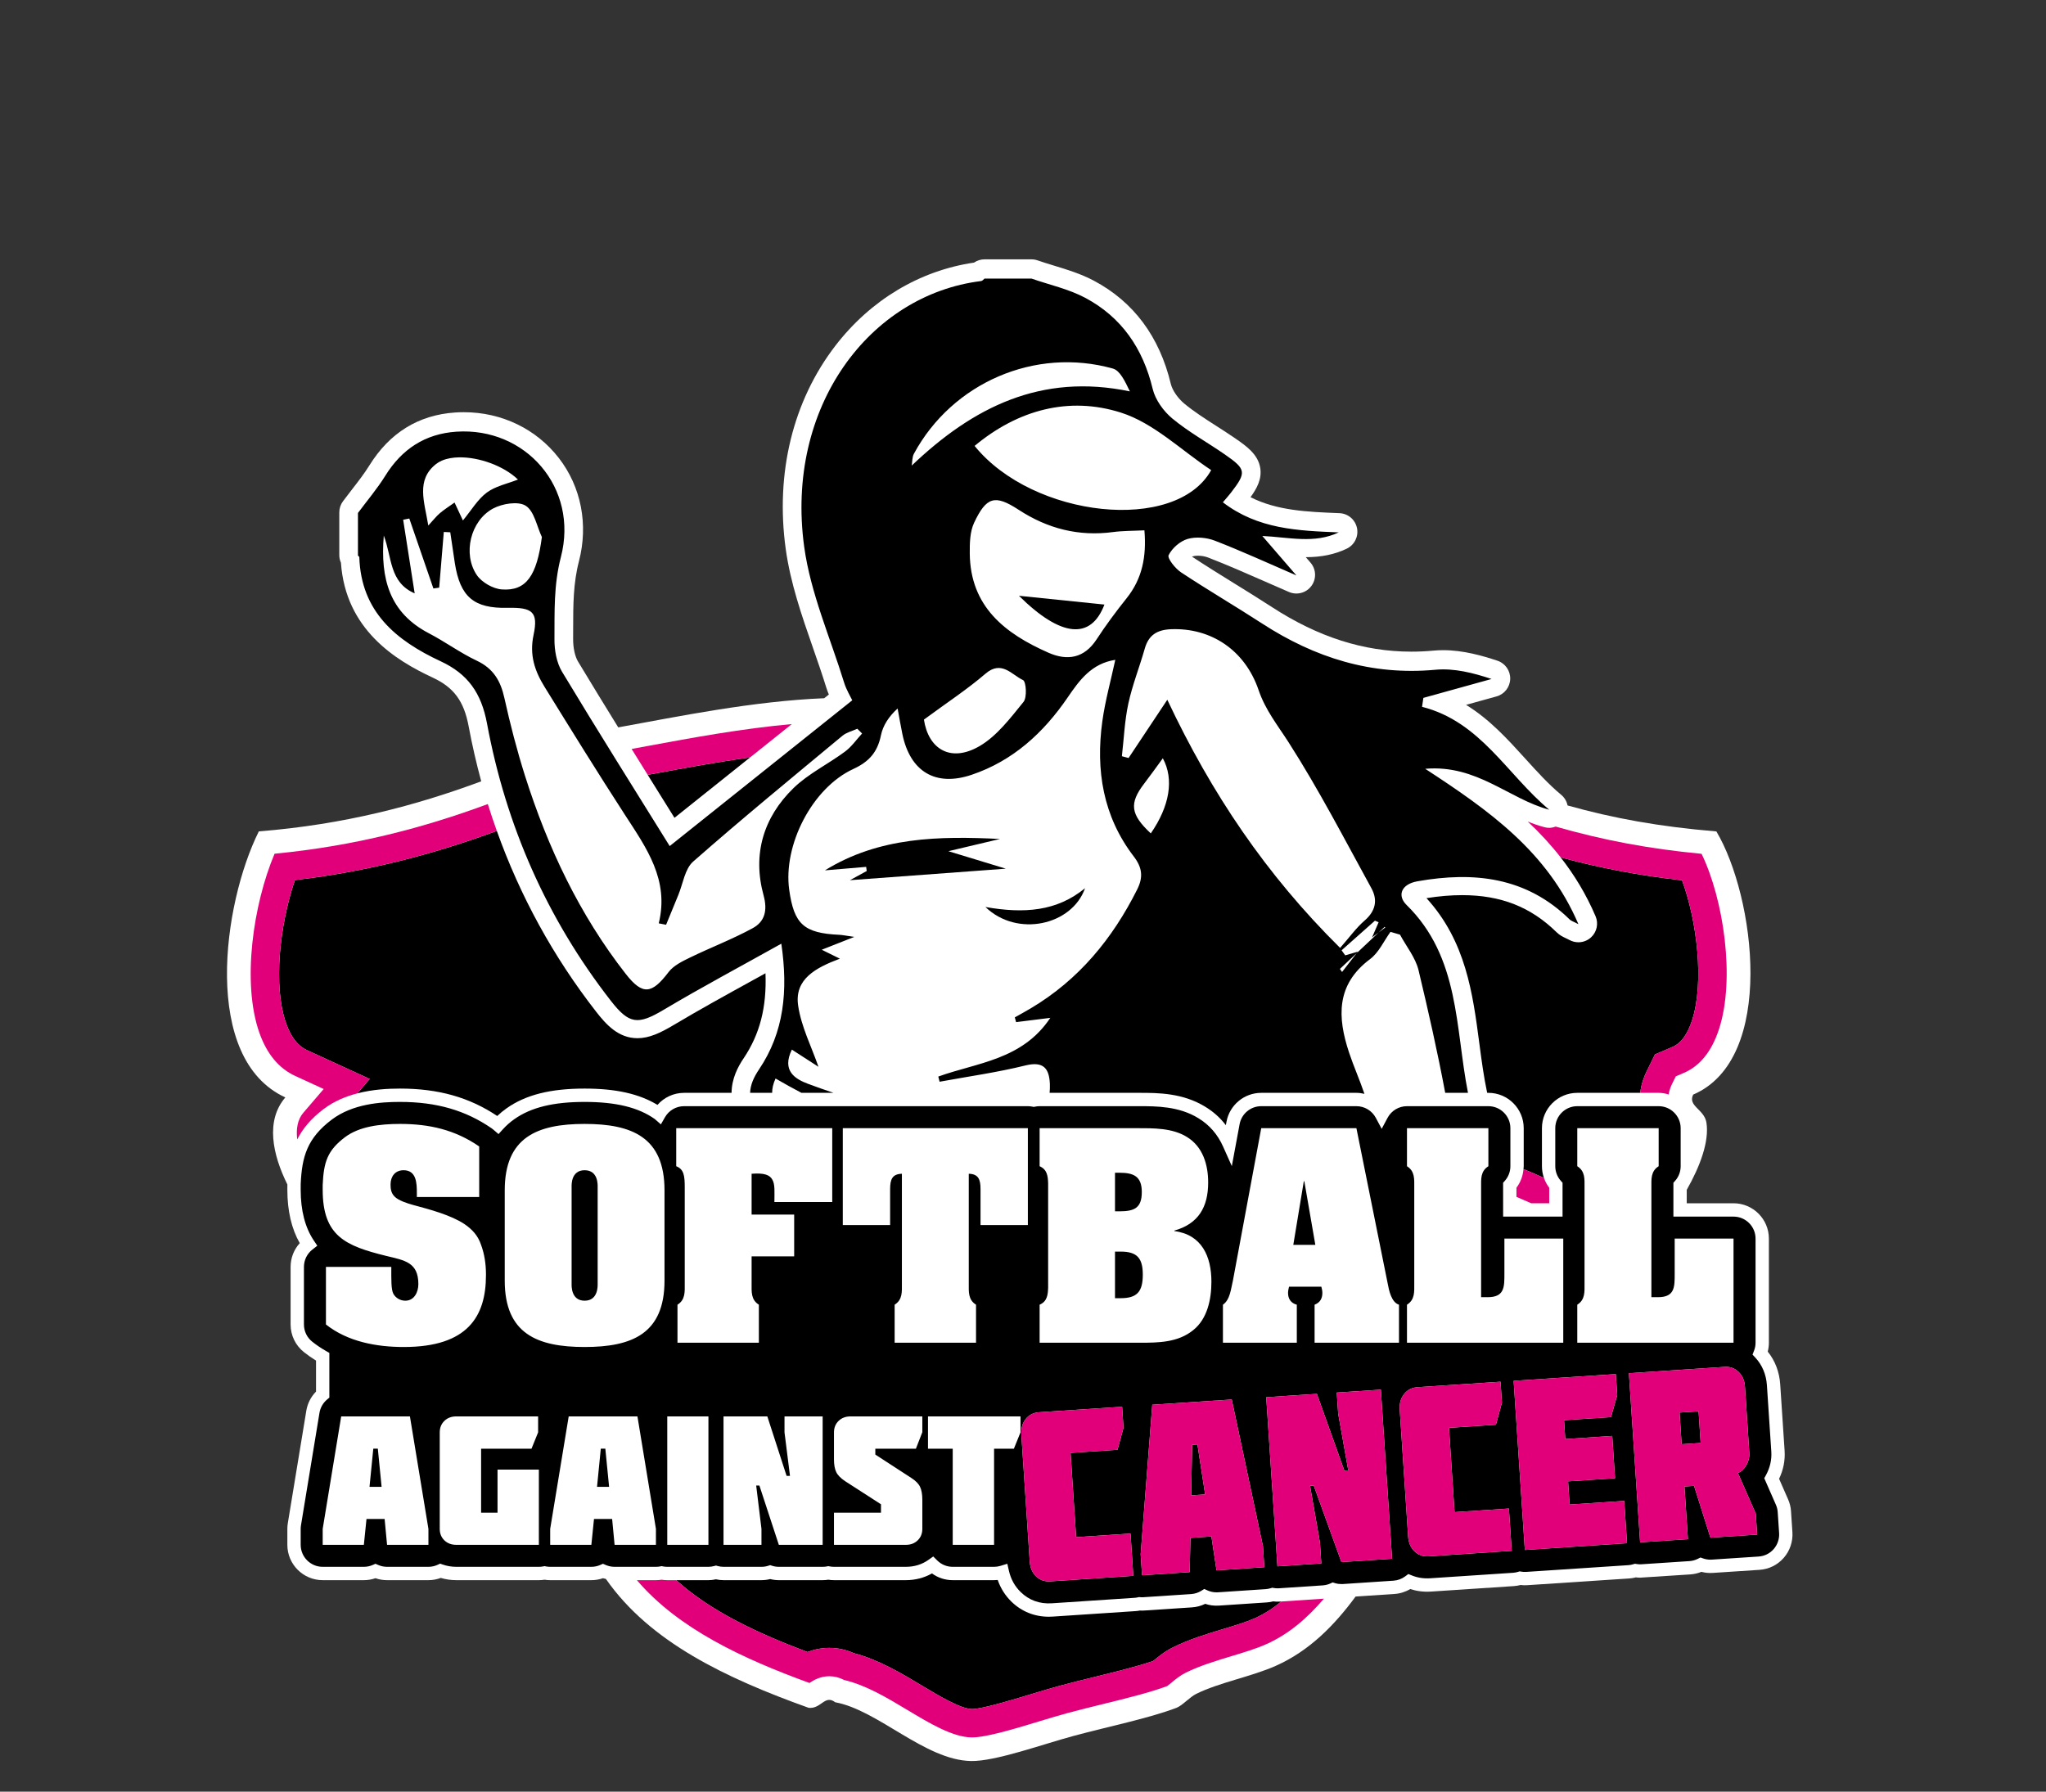
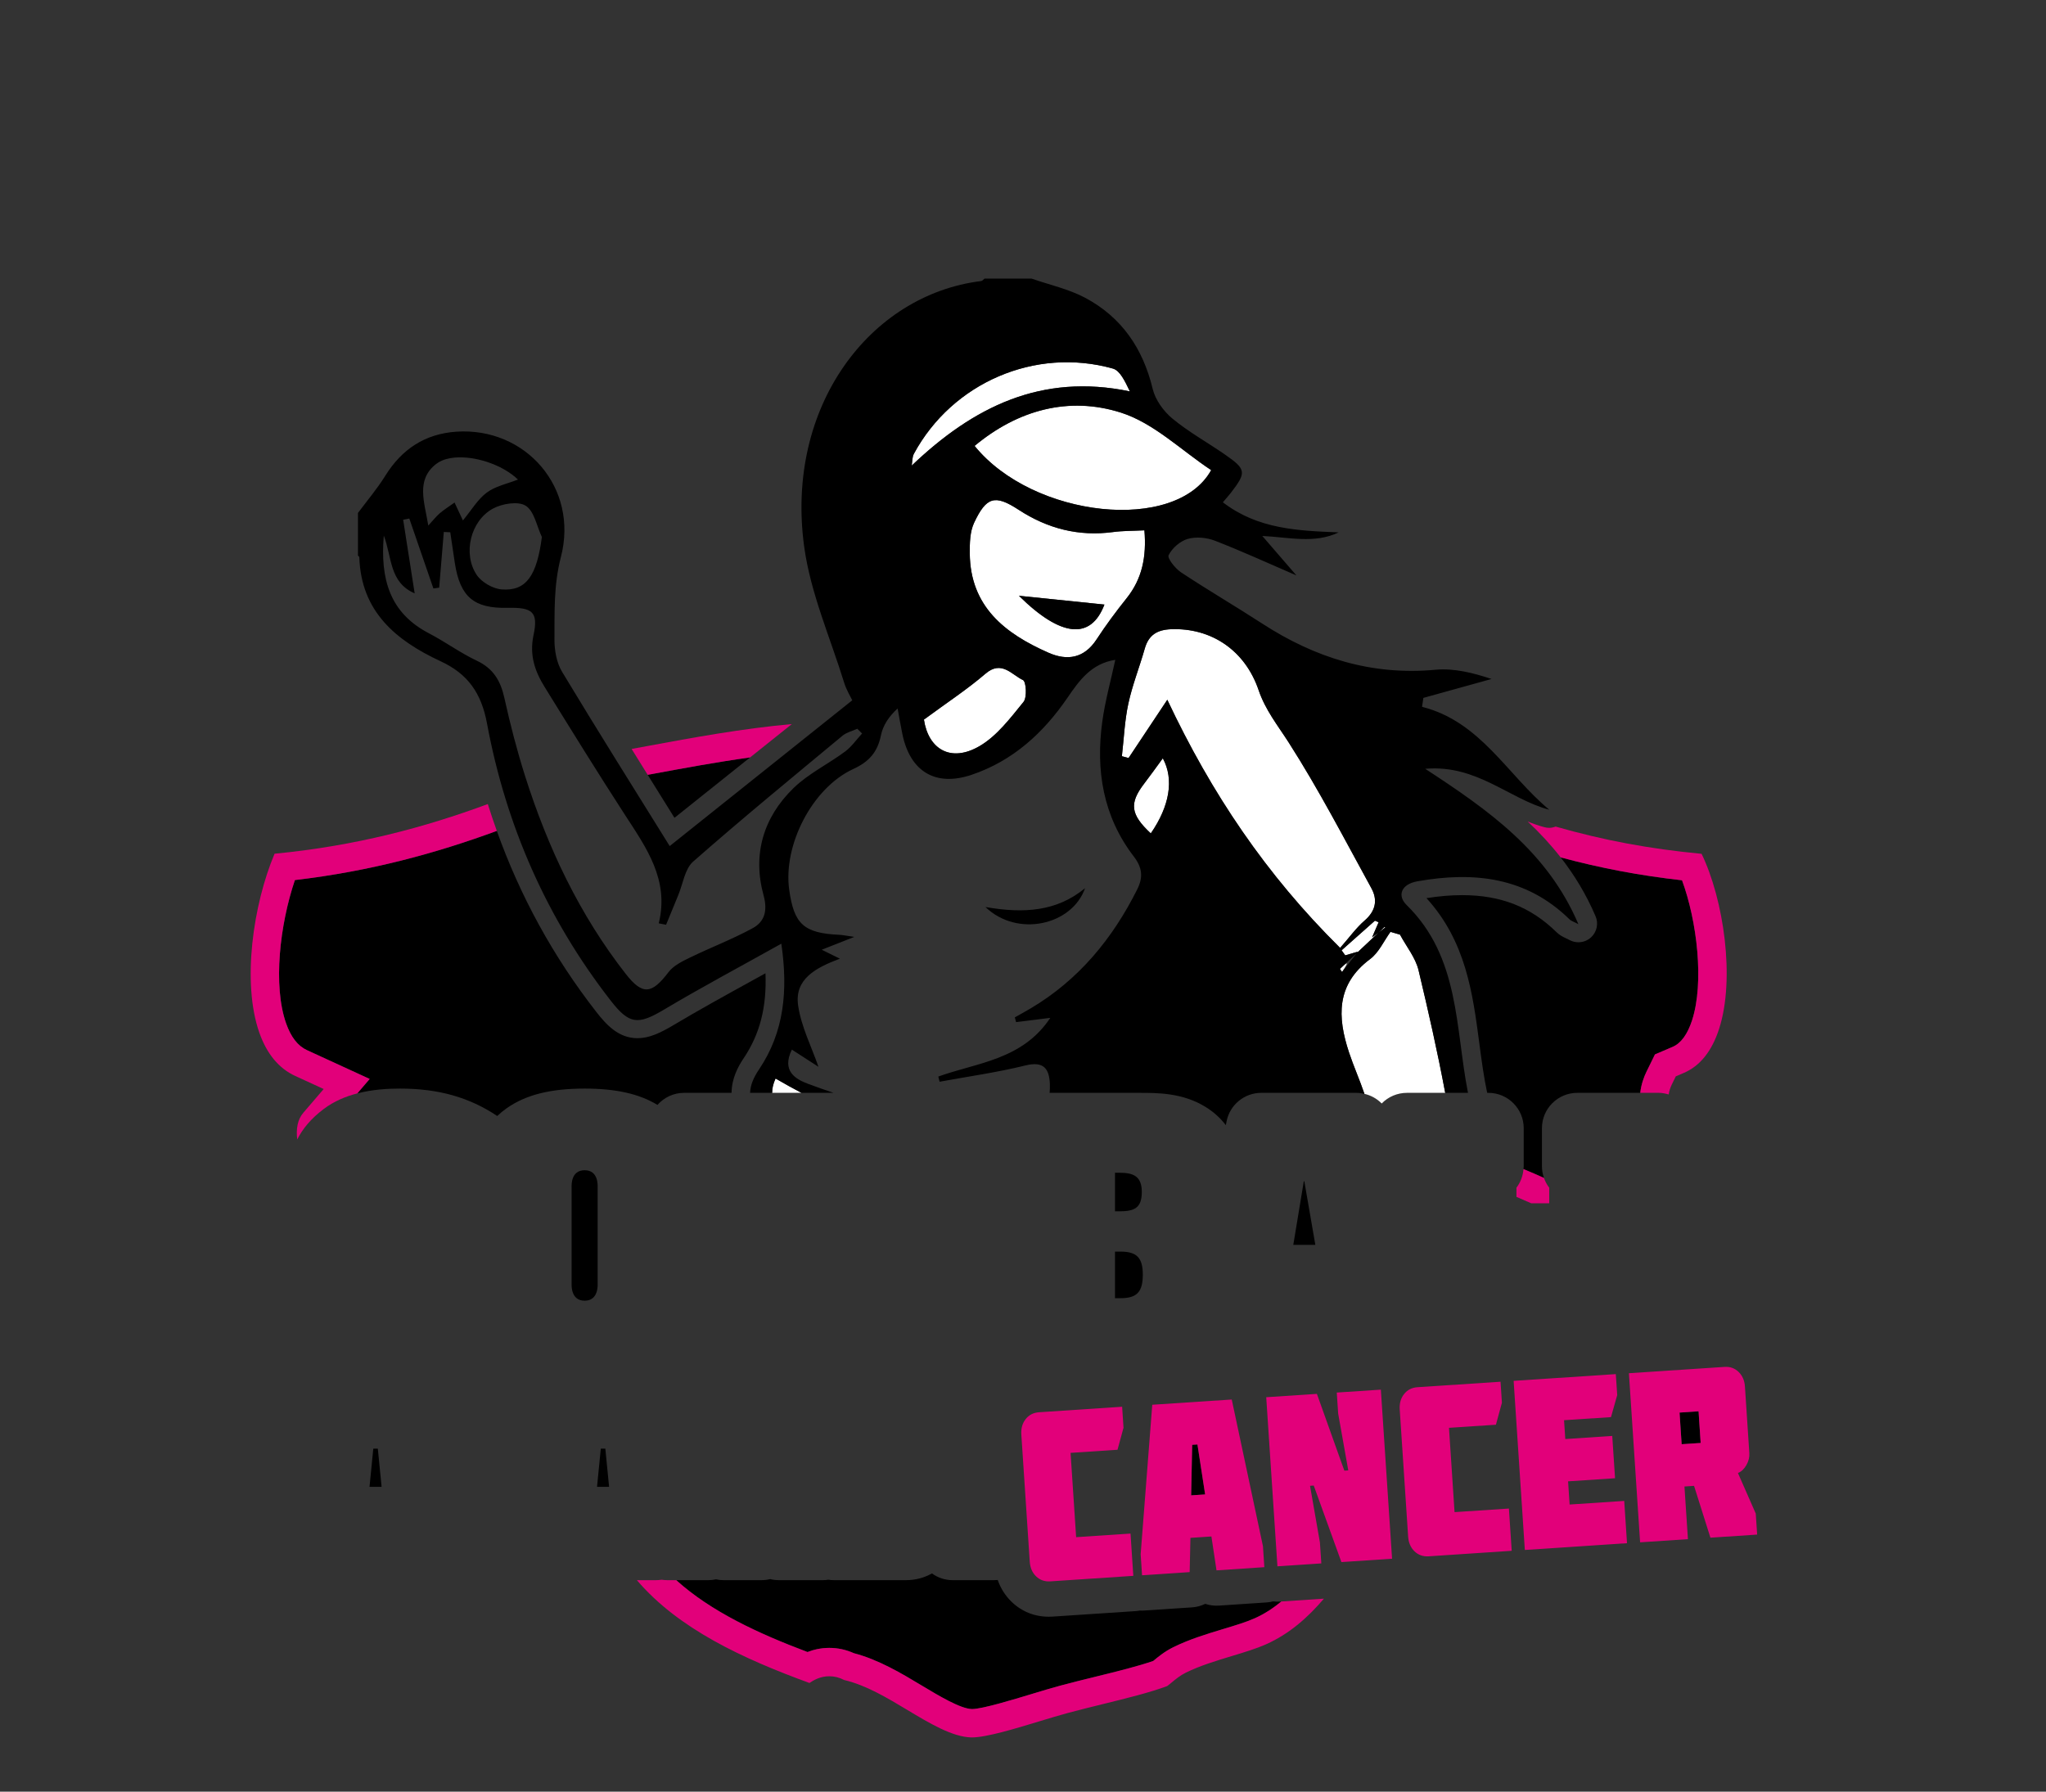
<svg xmlns="http://www.w3.org/2000/svg" width="1200" height="1051" viewBox="0 0 1200 1051" fill="none">
  <rect x="0" y="0" width="1200" height="1051" fill="#333333" stroke="none" />
  <g clip-path="url(#clip0_1_274)">
    <path d="M269.179 268.289C280.888 268.073 295.428 273.236 303.787 281.309C295.434 273.236 280.888 268.068 269.179 268.289Z" fill="white" />
    <path d="M787.138 570.165C789.995 566.485 792.856 562.804 795.719 559.112C795.706 559.124 795.706 559.124 795.701 559.129C792.856 562.793 789.995 566.479 787.138 570.165Z" fill="white" />
    <path d="M452.88 641.069H470.049C464.976 638.429 459.925 635.589 454.868 632.661C453.421 635.83 452.854 638.596 452.88 641.069Z" fill="white" />
    <path d="M671.404 380.51C668.343 391.298 664.146 401.818 661.779 412.742C659.598 422.836 659.192 433.306 657.995 443.604C659.306 443.96 660.61 444.305 661.92 444.656C668.915 434.148 675.898 423.633 684.639 410.484C710.539 465.441 742.506 513.026 785.995 556.052C791.508 549.801 795.427 544.265 800.412 539.96C806.863 534.356 808.118 527.932 804.346 521.056C788.578 492.31 773.478 463.096 755.828 435.537C749.404 425.509 742.178 416.552 738.211 404.89C730.155 381.205 710.135 368.202 686.886 369.101C678.652 369.42 673.672 372.508 671.404 380.51Z" fill="white" />
    <path d="M821.116 548.27C819.262 547.732 817.398 547.181 815.534 546.637C811.615 552.042 808.695 558.789 803.58 562.605C783.534 577.586 784.384 596.695 791.196 617.314C793.922 625.533 797.482 633.46 800.255 641.657C804.106 642.556 807.624 644.495 810.375 647.321C814.22 643.375 819.534 641.069 825.206 641.069H847.632C843.131 616.991 837.703 593.053 832.002 569.179C830.228 561.765 824.828 555.216 821.116 548.27Z" fill="white" />
    <path d="M597.607 349.486C615.665 351.346 631.175 352.94 647.757 354.643C639.846 375.455 622.354 373.958 597.607 349.486ZM671.21 311.099C664.393 311.444 658.594 311.336 652.903 312.102C632.678 314.796 614.479 310.151 597.391 299.007C583.493 289.943 578.523 291.419 571.335 306.632C568.861 311.875 568.727 318.579 568.781 324.604C569.045 355.888 589.469 371.683 614.991 382.914C625.974 387.742 635.885 386.195 643.143 375.088C648.577 366.763 654.542 358.738 660.749 350.967C669.867 339.575 672.525 326.652 671.21 311.099Z" fill="white" />
    <path d="M571.61 261.574C605.922 303.905 689.743 312.964 710.371 275.774C692.901 264.237 676.755 248.188 657.451 242.045C626.917 232.328 597.003 240.406 571.61 261.574Z" fill="white" />
    <path d="M662.689 229.596C659.764 223.576 656.94 217.384 652.709 216.199C607.145 203.438 558.537 224.51 536.027 266.155C534.953 268.127 535.132 270.779 534.732 273.118C570.785 238.747 610.68 218.764 662.689 229.596Z" fill="white" />
    <path d="M599.999 398.93C593.382 395.858 587.465 387.074 578.002 395.19C567.255 404.415 555.307 412.23 541.895 422.124C544.475 439.379 557.529 447.608 574.595 437.628C584.775 431.663 592.617 421.186 600.302 411.744C602.483 409.071 601.842 399.791 599.999 398.93Z" fill="white" />
    <path d="M682.01 444.812C677.898 450.417 674.567 455.132 671.047 459.707C662.194 471.261 663.024 477.771 674.955 488.872C685.954 472.948 688.735 457.223 682.01 444.812Z" fill="white" />
-     <path d="M785.882 568.376C786.293 568.975 786.724 569.568 787.138 570.165C789.995 566.479 792.855 562.794 795.701 559.128C792.425 562.211 789.159 565.294 785.882 568.376Z" fill="white" />
+     <path d="M785.882 568.376C786.293 568.975 786.724 569.568 787.138 570.165C792.425 562.211 789.159 565.294 785.882 568.376Z" fill="white" />
    <path d="M808.571 547.02C809.864 546.04 811.174 545.058 812.483 544.077C812.348 543.953 812.212 543.829 812.09 543.701C810.904 544.805 809.735 545.909 808.571 547.02Z" fill="white" />
    <path d="M808.571 540.995C807.854 540.692 807.138 540.38 806.42 540.079C799.894 545.867 793.378 551.666 786.864 557.454C787.57 558.444 788.28 559.431 788.987 560.416C791.46 559.684 793.934 558.956 796.38 558.256C796.154 558.547 795.922 558.837 795.701 559.129C795.706 559.124 795.708 559.124 795.719 559.112C799.992 555.081 804.286 551.05 808.571 547.02C807.282 547.968 806.016 548.927 804.744 549.876C806.022 546.923 807.282 543.959 808.571 540.995Z" fill="white" />
-     <path d="M1050.45 886.507C1050.3 884.103 1049.72 881.753 1048.74 879.537L1043.45 867.467C1045.98 862.217 1047.06 856.7 1046.69 851.025L1044.11 812.068C1043.64 804.809 1041.12 798.217 1036.8 792.868C1037.24 791.169 1037.47 789.428 1037.47 787.661V726.571C1037.47 715.141 1028.16 705.845 1016.73 705.845H989.288V697.972C997.152 684.128 1002.56 669.544 1000.84 658.519C999.594 650.688 989.75 648.888 993.063 642.104C1041.87 621.221 1029.3 525.717 1006.67 487.719C972.923 484.907 946.262 480.003 919.39 472.489C918.908 470.108 917.636 467.888 915.66 466.244C908.24 460.079 901.654 452.815 894.687 445.124C884.312 433.679 873.696 421.973 859.858 413.475L877.732 408.523C882.372 407.234 885.628 403.068 885.752 398.257C885.875 393.444 882.842 389.111 878.276 387.587C869.648 384.703 858.235 381.395 846.472 381.395C844.58 381.395 842.699 381.48 840.883 381.647C836.512 382.052 832.115 382.261 827.814 382.261C799.868 382.261 773.154 373.736 746.144 356.205C738.884 351.491 731.454 346.888 724.264 342.443C715.95 337.291 707.354 331.972 699.119 326.534C699.298 326.448 699.464 326.383 699.615 326.34C700.419 326.102 701.464 325.979 702.584 325.979C704.622 325.979 706.799 326.372 708.567 327.051C719.716 331.362 730.667 336.174 742.263 341.266C746.768 343.245 751.344 345.256 756.011 347.271C757.412 347.875 758.888 348.165 760.344 348.165C763.751 348.165 767.064 346.576 769.176 343.693C772.2 339.576 771.974 333.922 768.638 330.058L765.858 326.841C775.143 326.831 782.779 325.24 789.886 321.845C794.423 319.679 796.903 314.695 795.89 309.763C794.876 304.832 790.636 301.227 785.607 301.028L785.236 301.012C766.703 300.268 749.022 299.556 733.447 291.656C737.166 286.514 740.162 281.067 739.159 274.589C737.904 266.479 730.924 261.629 724.771 257.354C720.962 254.714 717.071 252.225 713.314 249.816C706.604 245.516 700.267 241.457 694.608 236.774C690.836 233.648 687.587 228.912 686.708 225.253C680.047 197.456 664.878 177.074 641.619 164.69C633.972 160.628 625.936 158.176 618.16 155.805C614.808 154.785 611.646 153.816 608.546 152.739C607.394 152.334 606.175 152.129 604.946 152.129H577.451C575.238 152.129 573.082 152.802 571.264 154.048C539.438 158.714 510.628 175.953 489.962 202.802C465.047 235.173 454.702 277.505 460.828 321.991C463.592 342.037 470.302 361.32 476.796 379.967C479.475 387.656 482.244 395.611 484.638 403.376C485.079 404.788 485.595 406.141 486.135 407.412L483.414 409.584C441.678 411.292 398.776 420.115 362.606 426.684C354.7 413.884 346.794 400.979 339.012 388.055C337.207 385.048 336.107 379.955 336.147 374.771C336.164 372.593 336.164 370.427 336.167 368.267C336.18 354.853 336.194 342.184 339.572 329.18C345.158 307.651 340.858 285.609 327.779 268.704C314.551 251.605 294.23 241.802 272.027 241.802C270.343 241.802 268.646 241.856 266.928 241.974C245.462 243.424 228.554 253.857 216.674 272.982C213.71 277.757 210.179 282.312 206.446 287.129C204.662 289.424 202.88 291.727 201.152 294.06C199.752 295.945 198.998 298.23 198.998 300.58V325.58C198.998 327.142 199.331 328.673 199.962 330.075C202.672 369.236 231.84 387.279 253.814 397.496C266.218 403.268 272.126 411.297 274.888 426.145C276.918 437.057 279.391 447.781 282.252 458.328C243.987 472.533 202.09 483.667 151.806 487.699C130.531 530.313 118.13 621.151 167.354 643.757C155.648 657.397 159.792 677.144 168.547 694.819L168.535 697.933C168.535 710.253 170.982 720.767 175.814 729.244C172.368 733.033 170.444 737.948 170.444 743.169V776.948C170.444 783.312 173.303 789.235 178.29 793.191C180.5 794.947 182.866 796.596 185.35 798.121V816.32C182.354 819.365 180.356 823.271 179.662 827.508L168.819 893.441C168.624 894.557 168.535 895.716 168.535 896.843V906.208C168.535 917.639 177.835 926.935 189.264 926.935H213.402C215.732 926.935 218.018 926.547 220.214 925.787C222.41 926.547 224.692 926.935 227.02 926.935H251.276C253.752 926.935 256.178 926.492 258.508 925.62C261.456 926.492 264.528 926.935 267.659 926.935H316.052C317.182 926.935 318.294 926.843 319.374 926.671C320.458 926.843 321.571 926.935 322.691 926.935H346.835C349.174 926.935 351.458 926.547 353.648 925.787C354.215 925.98 354.799 926.084 355.375 926.229C381.108 963.197 425.551 984.355 474.316 1001.83C481.662 1002.55 483.758 993.867 489.854 998.555C515.058 1003.18 542.531 1032.54 569.508 1033.03C583.79 1033.32 611.974 1023.04 629.747 1018.28C650.828 1012.6 673.483 1008.07 689.975 1001.84C693.472 1000.51 697.751 995.547 701.615 993.629C715.162 986.935 734.067 983.508 748.246 977.193C768.284 968.279 782.98 952.979 795.068 936.548L817.826 935.039C821.124 934.824 824.295 933.827 827.114 932.141C830.97 933.391 834.86 933.903 839.352 933.628L888.036 930.405C889.308 930.308 890.578 930.097 891.822 929.775C893.112 929.936 894.563 929.984 895.69 929.888L955.631 925.932C956.872 925.852 958.15 925.636 959.435 925.303C960.252 925.404 961.079 925.469 961.92 925.469L991.347 923.561C993.602 923.416 995.798 922.909 997.894 922.052C1000.03 922.607 1002.07 922.823 1004.55 922.688L1031.95 920.877C1037.48 920.516 1042.53 918.021 1046.18 913.851C1049.78 909.744 1051.63 904.268 1051.27 898.825L1050.45 886.507Z" fill="white" />
    <path d="M746.705 939.378C745.444 939.706 744.172 939.916 742.91 939.998L714.861 941.862C711.918 942.023 709.414 941.684 706.888 940.827C704.462 942.014 701.812 942.724 699.114 942.898L671.188 944.739C670.409 944.81 669.454 944.81 668.55 944.75C667.736 944.911 666.912 945.031 666.056 945.084L617.417 948.307C616.629 948.355 615.868 948.383 615.132 948.383C606.728 948.383 599.15 945.327 593.224 939.544C589.604 936.042 586.858 931.692 585.166 926.822C584.46 926.898 583.749 926.935 583.034 926.935H558.785C554.344 926.935 550.117 925.549 546.602 922.984C542.029 925.576 536.808 926.935 531.328 926.935H489.136C488.01 926.935 486.896 926.843 485.809 926.671C484.732 926.843 483.618 926.935 482.492 926.935H456.797C455.073 926.935 453.368 926.719 451.713 926.304C450.066 926.719 448.353 926.935 446.606 926.935H424.349C422.876 926.935 421.392 926.767 419.922 926.444C418.46 926.767 416.978 926.935 415.501 926.935H396.632C417.074 945.407 444.837 958.244 473.617 969.087C477.049 967.75 481.365 966.662 486.389 966.662C491.373 966.662 496.201 967.708 500.777 969.766C515.402 973.592 528.816 981.643 540.709 988.799C550.788 994.847 563.316 1002.37 570.03 1002.54H570.156C576.18 1002.51 594.708 996.872 604.677 993.844C610.772 991.991 616.533 990.244 621.825 988.822C628.954 986.904 636.144 985.135 643.096 983.432C655.48 980.383 667.242 977.495 676.35 974.336C676.394 974.303 676.437 974.271 676.469 974.25C679.261 971.932 683.066 968.775 688.11 966.286C697.566 961.607 707.64 958.568 717.378 955.615C724.356 953.514 730.937 951.519 735.841 949.331C741.517 946.803 746.693 943.435 751.49 939.443L750.596 939.502C749.17 939.582 747.953 939.534 746.705 939.378Z" fill="black" />
    <path d="M395.583 479.732L439.941 444.306C420.243 447.048 400.757 450.654 382.499 454.038C381.607 454.204 380.763 454.355 379.879 454.523C382.25 458.327 384.633 462.154 386.982 465.926C389.866 470.55 392.727 475.152 395.583 479.732Z" fill="black" />
    <path d="M216.83 632.92L209.57 641.387C218.6 639.043 227.56 638.568 234.645 638.568C257.11 638.568 275.26 643.683 291.629 654.648C293.336 653.027 295.16 651.523 297.082 650.171C308.244 642.26 322.802 638.568 342.89 638.568C361.172 638.568 374.876 641.624 385.614 648.144C389.506 643.709 395.176 641.069 401.193 641.069H429.062C429.173 632.565 432.85 625.693 436.152 620.796C445.62 606.713 449.748 590.924 448.961 570.925C446.498 572.289 444.046 573.636 441.605 574.983C425.394 583.917 410.085 592.363 395.006 601.341C387.28 605.948 380.726 609.016 373.876 609.016C362.657 609.016 355.441 600.943 349.561 593.376C324.484 561.155 305.053 525.668 291.389 487.407C256.242 500.335 217.616 511.016 172.962 516.259C164.12 542.348 159.997 578.136 167.801 600.296C170.662 608.407 174.677 613.563 180.077 616.041L216.83 632.92Z" fill="black" />
    <path d="M933.18 549.844C931.106 551.752 928.443 552.742 925.755 552.742C924.014 552.742 922.263 552.328 920.656 551.482C919.708 550.981 918.959 550.636 918.362 550.35C916.696 549.569 914.815 548.685 912.955 546.864C897.839 532.017 880.239 525.097 857.572 525.097C851.026 525.097 844.144 525.674 836.636 526.854C859.782 552.236 863.786 582.722 867.671 612.264C868.988 622.294 870.271 631.8 872.242 641.069H872.952C884.38 641.069 893.676 650.365 893.676 661.794V684.116C893.676 684.682 893.586 685.237 893.54 685.797C897.592 687.474 901.618 689.188 905.54 690.972C904.775 688.789 904.363 686.477 904.363 684.116V661.794C904.363 650.365 913.659 641.069 925.087 641.069H962.023C962.58 636.094 964.13 631.837 965.659 628.705L967.93 624.077L970.646 618.526L981.062 614.07C985.912 611.989 989.727 606.762 992.406 598.544C999.65 576.282 995.283 540.09 986.527 516.389C961.643 513.592 938.918 509.297 915.348 502.949C923.335 513.177 930.27 524.498 935.82 537.492C937.643 541.754 936.587 546.697 933.18 549.844Z" fill="black" />
    <path d="M225.102 314.171C229.985 326.975 228.243 341.59 243.209 348.069C240.87 333.098 238.666 318.989 236.457 304.891C237.658 304.643 238.859 304.406 240.062 304.164C244.766 317.846 249.47 331.518 254.191 345.201C255.318 345.039 256.455 344.883 257.586 344.727C258.491 333.836 259.393 322.944 260.293 312.059C261.553 312.118 262.825 312.189 264.086 312.242C264.981 318.278 265.831 324.319 266.77 330.338C269.885 350.191 277.951 357.008 297.73 356.56C312.183 356.232 315.831 358.879 312.942 372.432C310.399 384.315 313.697 393.714 319.447 403.014C334.978 428.117 350.493 453.241 366.553 478.013C379.087 497.343 392.641 516.082 386.362 541.642C387.801 541.922 389.235 542.197 390.669 542.471C393.039 536.683 395.373 530.886 397.793 525.114C400.585 518.421 401.641 509.718 406.545 505.406C435.209 480.207 464.741 455.988 494.11 431.598C496.503 429.615 499.899 428.828 502.825 427.491C503.757 428.418 504.689 429.357 505.622 430.278C502.334 433.845 499.489 438.01 495.669 440.845C485.714 448.239 474.123 453.811 465.366 462.338C447.727 479.502 441.243 501.17 447.841 525.216C450.266 534.114 448.557 540.607 441.465 544.477C429.555 550.97 416.773 555.826 404.555 561.775C400.057 563.963 395.007 566.442 392.113 570.246C382.353 583.078 376.963 584.031 367.049 571.351C339.834 536.538 321.258 497.15 307.969 455.239C303.205 440.204 299.239 424.872 295.833 409.477C293.618 399.426 289.393 392.171 279.666 387.581C269.922 382.989 261.111 376.463 251.53 371.478C228.615 359.552 222.946 339.731 225.102 314.171ZM255.733 272.218C256.725 271.437 257.834 270.785 259.063 270.246C259.877 269.884 260.739 269.583 261.645 269.324C262.41 269.108 263.202 268.924 264.017 268.775C264.065 268.763 264.118 268.763 264.161 268.753C264.933 268.618 265.725 268.505 266.543 268.43C267.087 268.375 267.665 268.365 268.235 268.333C268.553 268.322 268.866 268.289 269.179 268.289C280.889 268.069 295.434 273.237 303.787 281.31H303.793L303.797 281.314C299.755 282.92 295.366 284.052 291.373 285.723C290.042 286.278 288.754 286.897 287.539 287.609C286.843 288.013 286.17 288.455 285.529 288.928C280.118 292.96 276.454 299.33 271.507 305.301C269.857 301.766 268.413 298.683 266.597 294.793C263.186 297.239 260.406 298.974 257.947 301.075C255.901 302.827 254.225 305.015 251.201 308.282C248.954 294.437 243.813 281.601 255.733 272.218ZM317.819 315.034C314.861 337.561 308.755 346.839 294.302 345.762C289.123 345.374 282.517 341.596 279.633 337.306C271.281 324.917 275.899 305.538 289.107 298.348C294.518 295.418 303.943 293.866 308.346 296.678C313.363 299.886 314.818 308.674 317.819 315.034ZM536.026 266.155C558.537 224.509 607.145 203.438 652.709 216.199C656.939 217.384 659.763 223.576 662.689 229.596C610.681 218.764 570.786 238.747 534.733 273.118C535.131 270.779 534.954 268.127 536.026 266.155ZM710.371 275.775C689.742 312.965 605.922 303.905 571.61 261.574C597.003 240.406 626.917 232.328 657.451 242.044C676.755 248.188 692.901 264.237 710.371 275.775ZM686.886 369.102C710.134 368.202 730.154 381.204 738.211 404.89C742.178 416.552 749.405 425.508 755.829 435.536C773.477 463.096 788.577 492.31 804.346 521.057C808.118 527.933 806.862 534.355 800.411 539.961C795.426 544.266 791.509 549.8 785.995 556.052C742.506 513.026 710.538 465.441 684.638 410.483C675.898 423.633 668.914 434.147 661.919 444.655C660.61 444.306 659.305 443.96 657.995 443.604C659.191 433.306 659.597 422.835 661.779 412.742C664.145 401.818 668.343 391.299 671.405 380.51C673.673 372.507 678.651 369.419 686.886 369.102ZM808.571 547.019C809.735 545.91 810.905 544.805 812.089 543.701C812.213 543.83 812.349 543.952 812.482 544.078C811.174 545.059 809.863 546.039 808.571 547.019C804.286 551.051 799.991 555.082 795.718 559.112C792.855 562.804 789.994 566.484 787.138 570.166C786.723 569.567 786.293 568.975 785.882 568.377C789.159 565.294 792.425 562.211 795.701 559.129C795.922 558.838 796.154 558.547 796.381 558.255C793.934 558.957 791.461 559.683 788.986 560.417C788.281 559.431 787.57 558.445 786.863 557.453C793.378 551.666 799.894 545.866 806.419 540.079C807.137 540.38 807.853 540.693 808.571 540.995C807.282 543.958 806.021 546.923 804.743 549.877C806.017 548.927 807.282 547.969 808.571 547.019ZM674.955 488.872C663.023 477.771 662.193 471.261 671.047 459.707C674.567 455.131 677.898 450.417 682.01 444.811C688.735 457.223 685.954 472.948 674.955 488.872ZM643.143 375.089C635.885 386.195 625.974 387.742 614.991 382.914C589.469 371.683 569.045 355.888 568.781 324.604C568.727 318.579 568.861 311.875 571.335 306.633C578.523 291.419 583.493 289.943 597.391 299.006C614.479 310.151 632.678 314.797 652.903 312.102C658.594 311.337 664.393 311.445 671.21 311.099C672.523 326.653 669.867 339.575 660.749 350.967C654.542 358.738 648.575 366.763 643.143 375.089ZM600.301 411.744C592.617 421.186 584.775 431.663 574.595 437.629C557.529 447.609 544.475 439.379 541.895 422.123C555.307 412.23 567.255 404.415 578.002 395.19C587.463 387.074 593.382 395.858 599.999 398.93C601.842 399.791 602.483 409.071 600.301 411.744ZM210.745 326.846C211.753 358.835 232.258 375.719 258.433 387.903C274.309 395.277 282.285 406.372 285.653 424.474C296.759 484.206 320.665 538.747 358.199 586.984C369.021 600.898 374.107 601.385 389.402 592.266C411.415 579.16 434.055 567.099 458.258 553.573C462.31 581.365 459.789 605.594 445.238 627.241C442.037 631.994 440.105 636.375 439.946 641.069H452.879C452.854 638.595 453.421 635.831 454.867 632.662C459.925 635.589 464.975 638.428 470.049 641.069H488.878C483.887 639.389 478.919 637.653 473.989 635.81C466.649 633.061 458.279 628.318 464.438 615.714C470.173 619.415 475.481 622.843 480.034 625.785C475.955 613.985 469.893 602.208 468.109 589.814C465.873 574.299 478.487 567.661 492.602 562.367C488.414 560.298 485.935 559.075 481.959 557.123C487.929 554.77 492.877 552.812 501.069 549.585C495.883 548.851 494.11 548.453 492.315 548.367C471.487 547.407 465.683 542.212 462.87 521.886C459.249 495.754 476.338 462.219 500.459 451.1C509.851 446.779 514.681 441.115 516.685 431.328C517.854 425.638 521.206 420.389 526.462 415.603C527.405 420.658 528.234 425.734 529.285 430.763C533.859 452.637 548.695 461.647 569.869 454.502C594.082 446.331 612.038 429.894 626.222 409.099C633.13 398.983 640.19 389.229 654.131 387.063C651.529 399.178 648.187 411.061 646.518 423.174C642.573 451.807 646.943 478.93 664.969 502.41C670.034 509.017 670.535 514.643 666.985 521.739C652.499 550.663 632.694 574.751 604.613 591.458C601.518 593.306 598.339 595.025 595.198 596.803C595.451 597.73 595.698 598.658 595.953 599.585C601.907 598.841 607.855 598.097 616.017 597.083C599.525 621.841 573.086 623.284 550.318 631.519C550.571 632.538 550.83 633.546 551.083 634.549C567.886 631.461 584.878 629.094 601.438 624.999C612.211 622.347 615.385 626.949 615.767 635.927C615.841 637.685 615.759 639.394 615.603 641.069H668.29C679.031 641.069 693.746 641.068 707.038 649.319C711.709 652.171 715.698 655.759 718.975 660.044L719.351 658.011C721.185 648.193 729.755 641.069 739.731 641.069H795.545C797.159 641.069 798.725 641.301 800.255 641.656C797.482 633.459 793.922 625.533 791.195 617.314C784.385 596.695 783.533 577.586 803.579 562.604C808.694 558.788 811.615 552.042 815.533 546.637C817.398 547.181 819.262 547.731 821.117 548.27C824.829 555.216 830.229 561.764 832.002 569.179C837.703 593.052 843.13 616.991 847.631 641.069H860.995C853.456 603.07 856.303 561.554 824.963 530.853C819.391 525.394 821.746 518.669 831.345 516.971C864.514 511.118 895.237 514.438 920.63 539.378C921.481 540.214 922.797 540.563 925.754 542.126C907.55 499.521 873.383 475.465 835.909 450.987C866.254 448.369 885.018 468.697 908.661 475.002C883.935 454.447 868.474 423.363 834.05 414.627C834.307 412.877 834.562 411.135 834.821 409.385C848.153 405.693 861.479 401.997 874.806 398.299C864.229 394.758 852.89 391.859 841.902 392.883C804.415 396.37 771.182 385.839 740.185 365.723C724.474 355.527 708.281 346.063 692.669 335.727C689.269 333.47 684.526 327.461 685.409 325.661C687.458 321.543 692.146 317.421 696.586 316.143C701.442 314.742 707.698 315.308 712.511 317.168C728.301 323.279 743.709 330.361 760.35 337.549C753.889 330.069 747.431 322.589 740.361 314.403C755.865 315.119 770.869 319.128 785.166 312.302C761.319 311.336 737.801 310.468 717.227 294.652C719.269 292.232 720.654 290.719 721.905 289.107C731.146 277.116 730.963 275.316 718.525 266.683C708.265 259.564 697.195 253.458 687.625 245.542C682.435 241.236 677.601 234.564 676.061 228.13C670.379 204.424 657.829 186.054 636.471 174.692C626.718 169.508 615.498 167.083 604.946 163.409H577.451C576.799 163.903 576.201 164.766 575.501 164.853C510.029 172.894 460.375 238.753 471.677 320.822C475.41 347.939 486.933 374.001 495.102 400.471C496.422 404.713 498.831 408.608 499.861 410.796C463.619 439.735 428.333 467.909 392.786 496.31C372.201 463.145 350.563 428.795 329.633 394.031C326.421 388.69 325.149 381.388 325.197 375.018C325.315 358.927 324.669 343.331 328.975 326.755C339.526 286.073 308.206 250.495 267.665 253.232C249.303 254.466 235.691 263.45 225.974 279.088C221.227 286.735 215.326 293.661 209.947 300.914V325.908C210.223 326.222 210.735 326.528 210.745 326.846Z" fill="black" />
-     <path d="M589.911 509.572C579.839 506.505 569.433 503.337 556.235 499.312C568.156 496.488 577.339 494.305 586.521 492.138C551.029 490.408 515.693 490.813 483.839 510.557C491.901 509.874 499.952 509.194 508.003 508.516C508.116 509.324 508.229 510.126 508.348 510.934C504.16 513.22 499.975 515.516 498.497 516.324C527.22 514.201 558.38 511.905 589.911 509.572Z" fill="black" />
    <path d="M636.396 521.012C619.89 534.615 600.656 536.048 577.975 532.06C596.631 550.059 628.782 542.746 636.396 521.012Z" fill="black" />
    <path d="M647.757 354.643C631.174 352.94 615.665 351.344 597.608 349.486C622.353 373.956 639.845 375.455 647.757 354.643Z" fill="black" />
    <path d="M985.076 828.628L986.3 847.188L997.455 846.454L996.227 827.884L985.076 828.628Z" fill="black" />
    <path d="M699.227 847.532L698.618 877.182L706.82 876.644L702.311 847.338L699.227 847.532Z" fill="black" />
    <path d="M218.942 849.807L216.722 872.203H223.814L221.599 849.807H218.942Z" fill="black" />
-     <path d="M1003.18 902.016L993.58 871.61L987.948 871.988L989.991 902.877L961.941 904.742L955.374 805.542L1011.47 801.833C1014.72 801.618 1017.46 802.598 1019.7 804.776C1021.96 806.953 1023.2 809.83 1023.43 813.421L1026 852.393C1026.16 854.765 1025.6 857.093 1024.29 859.41C1022.98 861.726 1021.33 863.278 1019.32 864.077L1029.77 887.876L1030.59 900.194L1003.18 902.016ZM925.087 787.661V765.35C929.78 762.408 929.343 757.709 929.343 753.009V696.457C929.343 691.758 929.78 687.058 925.087 684.116V661.794H972.823V684.116C968.123 687.058 968.559 691.758 968.559 696.457V760.942H972.38C982.372 760.942 982.22 754.917 982.22 746.985V726.57H1016.73V787.661H925.087ZM894.331 909.216L887.763 810.014L947.694 806.058L948.512 818.377L944.864 831.29L917.331 833.101L918.059 844.158L945.602 842.337L947.24 867.138L919.698 868.96L920.597 882.561L952.624 880.449L954.258 905.249L894.331 909.216ZM825.207 787.661V765.35C829.906 762.408 829.475 757.709 829.475 753.009V696.457C829.475 691.758 829.906 687.058 825.207 684.116V661.794H872.952V684.116C868.248 687.058 868.685 691.758 868.685 696.457V760.942H872.511C882.496 760.942 882.346 754.917 882.346 746.985V726.57H916.868V787.661H825.207ZM837.974 912.945C834.638 913.16 831.851 912.19 829.615 910.013C827.368 907.825 826.123 904.958 825.884 901.358L820.953 826.818C820.716 823.228 821.563 820.21 823.508 817.764C825.443 815.306 828.079 813.96 831.409 813.744L880.077 810.532L880.885 822.852L877.378 835.753L849.844 837.574L853.109 887.024L884.991 884.922L886.636 909.71L837.974 912.945ZM820.523 787.661H771.02V765.35C774.107 764.176 775.579 761.825 775.579 758.441C775.579 757.116 775.288 755.941 774.987 754.777H756.039C755.748 755.941 755.451 757.266 755.451 758.441C755.451 761.966 757.217 764.466 760.592 765.35V787.661H717.264V765.35C721.521 762.408 721.958 755.941 723.139 751.101L739.731 661.794H795.545L813.916 753.009C814.639 756.976 816.115 764.025 820.523 765.35V787.661ZM786.751 916.328L770.524 871.438L768.347 871.578L774.146 904.785L774.969 917.104L749.22 918.808L742.652 819.617L772.373 817.656L788.475 862.698L790.775 862.546L784.848 829.21L784.029 816.88L809.885 815.177L816.466 914.368L786.751 916.328ZM713.491 921.18L710.505 901.305L698.209 902.124L697.751 922.213L669.824 924.068L669.005 911.737L675.818 824.037L722.434 820.965L740.733 906.994L741.552 919.316L713.491 921.18ZM668.499 787.661H609.748V765.35C614.161 763.442 614.599 759.616 614.744 755.36V694.106C614.599 689.85 614.161 686.036 609.748 684.116V661.794H666.748C676.583 661.794 687.599 661.65 696.117 666.936C705.516 672.669 708.604 683.244 708.604 693.665C708.604 708.065 702.876 717.905 688.772 721.873V722.162C704.924 724.221 710.505 737.145 710.505 751.834C710.505 762.117 708.162 773.562 699.934 780.181C690.983 787.532 679.513 787.661 668.499 787.661ZM616.038 927.636C612.707 927.85 609.915 926.87 607.674 924.693C605.432 922.516 604.192 919.638 603.955 916.048L599.019 841.508C598.782 837.92 599.634 834.901 601.568 832.442C603.501 829.986 606.138 828.65 609.474 828.433L658.141 825.21L658.95 837.532L655.431 850.442L627.899 852.265L631.17 901.713L663.062 899.601L664.7 924.401L616.038 927.636ZM575.092 718.638V697.492C575.092 691.758 573.771 688.676 568.194 688.536V753.009C568.194 757.709 567.752 762.408 572.451 765.35V787.661H524.715V765.35C529.415 762.408 528.972 757.709 528.972 753.009V688.536C523.388 688.676 522.068 691.758 522.068 697.492V718.638H494.311V661.794H602.849V718.638H575.092ZM598.534 840.236L594.659 849.808H583.035V906.209H558.784V849.808H544.276V830.87H598.534V840.236ZM540.957 840.128L537.191 849.808H513.387V853.256L534.427 866.933C537.007 868.582 538.748 870.328 539.632 872.204C540.509 874.068 540.957 876.58 540.957 879.737V896.842C540.957 899.58 540.052 901.812 538.242 903.578C536.431 905.336 534.124 906.209 531.327 906.209H489.136V887.369H516.707V882.422L495.668 868.862C493.087 867.138 491.346 865.37 490.463 863.538C489.579 861.696 489.136 859.216 489.136 856.058V840.236C489.136 837.509 490.038 835.266 491.847 833.51C493.654 831.754 495.996 830.87 498.875 830.87H540.957V840.128ZM488.118 705.122H454.195C454.195 699.249 454.636 694.841 453.015 692.049C451.548 689.258 448.315 687.942 440.824 688.536V712.474H465.792V737.004H440.824V753.009C440.824 757.709 440.382 762.408 445.082 765.35V787.661H397.351V765.35C402.05 762.408 401.608 757.709 401.608 753.009V696.457C401.608 689.85 401.167 685.884 396.612 684.116V661.794H488.118V705.122ZM482.491 906.209H456.798L445.399 871.438H443.514L446.607 896.842V906.209H424.35V830.87H450.046L461.34 865.748H463.334L460.123 840.236V830.87H482.491V906.209ZM415.502 906.209H391.354V830.87H415.502V906.209ZM389.742 751.242C389.742 782.39 370.643 790.161 342.89 790.161C315.126 790.161 296.038 782.39 296.038 751.242V698.224C296.038 667.088 315.126 659.3 342.89 659.3C370.643 659.3 389.742 667.088 389.742 698.224V751.242ZM384.708 906.209H360.463L359.024 891.033H348.386L346.835 906.209H322.691V896.842L333.55 830.87H373.866L384.708 896.842V906.209ZM316.052 906.209H267.659C264.782 906.209 262.436 905.336 260.631 903.578C258.822 901.812 257.916 899.58 257.916 896.842V840.236C257.916 837.509 258.822 835.266 260.631 833.51C262.436 831.754 264.782 830.87 267.659 830.87H315.611V840.236L311.736 849.808H282.172V887.369H291.802V862.084H316.052V906.209ZM236.844 790.161C220.844 790.161 203.95 787.078 191.167 776.948V743.169H229.504C229.504 750.649 229.354 756.242 230.68 758.882C232.006 761.384 234.786 763 237.728 763C243.015 763 245.371 757.86 245.371 753.301C245.371 740.377 237.287 739.342 226.423 736.702C202.624 730.828 189.26 725.105 189.26 697.933V695.132C189.842 681.626 192.046 674.869 202.334 667.088C210.703 660.766 222.892 659.3 234.646 659.3C251.686 659.3 266.819 662.678 281.056 672.52V702.192H244.487V699.841C244.487 694.258 244.34 686.466 236.704 686.466C231.71 686.466 229.063 690.141 229.063 694.841C229.063 697.341 229.354 699.841 231.412 701.889C233.622 704.24 239.206 706.006 242.428 706.88C251.831 709.39 264.468 712.765 272.391 718.045C276.944 721.138 280.323 724.804 282.091 730.096C284.144 735.528 285.023 741.552 285.023 747.428V748.02C285.023 772.248 274.298 790.161 236.844 790.161ZM251.276 906.209H227.02L225.582 891.033H214.955L213.403 906.209H189.266V896.842L200.114 830.87H240.423L251.276 896.842V906.209ZM1042.65 887.013C1042.55 885.52 1042.19 884.07 1041.58 882.69L1034.76 867.138L1035.69 865.445C1038.13 861.016 1039.2 856.333 1038.89 851.542L1036.31 812.58C1035.9 806.318 1033.56 800.734 1029.55 796.429L1027.87 794.629L1028.76 792.338C1029.35 790.834 1029.65 789.262 1029.65 787.661V726.57C1029.65 719.457 1023.85 713.669 1016.73 713.669H981.469V693.812L982.466 692.696C984.567 690.346 985.726 687.301 985.726 684.116V661.794C985.726 654.682 979.935 648.893 972.823 648.893H925.087C917.974 648.893 912.183 654.682 912.183 661.794V684.116C912.183 687.29 913.347 690.341 915.454 692.696L916.449 693.812V713.669H881.602L881.587 693.826L882.58 692.71C884.693 690.341 885.857 687.29 885.857 684.116V661.794C885.857 654.682 880.065 648.893 872.952 648.893H825.207C820.439 648.893 816.078 651.513 813.824 655.726L810.376 662.182L806.927 655.726C804.673 651.513 800.315 648.893 795.545 648.893H739.731C733.52 648.893 728.183 653.328 727.043 659.44L722.479 684.062L717.354 672.584C714.174 665.465 709.323 659.877 702.94 655.986C691.516 648.893 678.092 648.893 668.289 648.893H609.748C608.835 648.893 607.946 648.996 607.087 649.169L606.308 649.325L605.532 649.169C604.66 648.996 603.773 648.893 602.849 648.893H401.194C396.578 648.893 392.286 651.388 389.992 655.409L387.622 659.569L384.019 656.417C374.399 649.621 361.276 646.393 342.89 646.393C324.502 646.393 311.38 649.621 301.596 656.557C299.171 658.266 296.938 660.242 294.946 662.441L292.387 665.261L289.498 662.776C289.154 662.48 288.808 662.189 288.426 661.93C273.075 651.32 255.998 646.393 234.646 646.393C223.351 646.393 206.903 647.472 194.542 656.8C180.174 667.685 177.067 678.474 176.364 694.582L176.355 697.933C176.355 710.092 178.954 720.114 184.07 727.729L186.102 730.748L183.235 732.989C180.076 735.464 178.264 739.176 178.264 743.169V776.948C178.264 780.914 180.047 784.6 183.155 787.068C185.632 789.036 188.338 790.862 191.203 792.5L193.17 793.626V819.838L191.784 821.008C189.44 822.99 187.875 825.75 187.379 828.773L176.531 894.752C176.407 895.462 176.355 896.157 176.355 896.842V906.209C176.355 913.321 182.147 919.109 189.266 919.109H213.403C215.208 919.109 216.972 918.737 218.646 918.005L220.213 917.321L221.783 918.005C223.456 918.737 225.218 919.109 227.02 919.109H251.276C253.139 919.109 254.963 918.706 256.703 917.908L258.133 917.245L259.624 917.768C262.182 918.656 264.886 919.109 267.659 919.109H316.052C316.92 919.109 317.779 919.029 318.599 918.868L319.369 918.71L320.14 918.862C320.967 919.029 321.822 919.109 322.691 919.109H346.835C348.648 919.109 350.41 918.744 352.07 918.01L353.64 917.316L355.214 918.005C356.887 918.737 358.656 919.109 360.463 919.109H384.708C385.582 919.109 386.434 919.029 387.258 918.868L388.026 918.71L388.796 918.862C389.623 919.029 390.478 919.109 391.352 919.109H415.502C416.626 919.109 417.766 918.953 418.883 918.646L419.918 918.366L420.95 918.646C422.082 918.953 423.227 919.109 424.35 919.109H446.607C447.964 919.109 449.279 918.91 450.511 918.512L451.704 918.129L452.899 918.512C454.151 918.91 455.463 919.109 456.798 919.109H482.491C483.363 919.109 484.214 919.029 485.034 918.868L485.804 918.71L486.574 918.862C487.404 919.029 488.259 919.109 489.136 919.109H531.327C536.312 919.109 540.799 917.713 544.662 914.954L547.352 913.037L549.694 915.37C552.118 917.784 555.348 919.109 558.784 919.109H583.035C584.312 919.109 585.571 918.921 586.778 918.549L590.803 917.316L591.74 921.417C592.871 926.364 595.204 930.572 598.671 933.934C603.532 938.672 609.678 940.968 616.916 940.504L665.551 937.281C666.216 937.238 666.836 937.13 667.456 936.989L668.09 936.85L668.733 936.921C669.343 936.985 669.968 936.989 670.596 936.941L698.602 935.094C700.707 934.958 702.763 934.301 704.551 933.192L706.324 932.092L708.227 932.954C709.873 933.704 711.641 934.081 713.482 934.081L714.379 934.058L742.393 932.194C743.347 932.13 744.323 931.946 745.292 931.65L746.176 931.376L747.09 931.526C747.784 931.645 748.483 931.72 749.211 931.72L750.112 931.698L775.811 929.994C777.371 929.888 778.875 929.51 780.272 928.876L781.608 928.265L783.019 928.686C784.304 929.068 785.659 929.241 786.966 929.23C787.152 929.23 787.338 929.23 787.527 929.213L817.312 927.237C819.823 927.069 822.215 926.18 824.233 924.66L825.997 923.334L828.048 924.158C831.395 925.512 834.892 926.066 838.851 925.824L887.492 922.601C888.468 922.532 889.431 922.349 890.406 922.046L891.292 921.772L892.208 921.922C893.148 922.085 894.107 922.16 895.097 922.09L955.114 918.129C956.042 918.069 957.021 917.88 958.029 917.568L958.916 917.3L959.826 917.45C960.511 917.568 961.209 917.644 961.92 917.644L962.532 917.628L990.837 915.758C992.587 915.645 994.278 915.181 995.868 914.382L997.352 913.64L998.916 914.19C1000.27 914.669 1001.71 914.906 1003.17 914.906L1004.06 914.884L1031.43 913.074C1034.88 912.848 1038.02 911.296 1040.29 908.698C1042.53 906.138 1043.69 902.726 1043.47 899.342L1042.65 887.013Z" fill="black" />
    <path d="M352.374 849.807L350.165 872.203H357.246L355.032 849.807H352.374Z" fill="black" />
    <path d="M342.89 686.466C334.811 686.466 335.253 695.282 335.253 696.166V753.15C335.253 754.045 334.811 762.999 342.89 762.999C350.962 762.999 350.531 754.045 350.531 753.15V696.166C350.531 695.282 350.962 686.466 342.89 686.466Z" fill="black" />
    <path d="M669.679 699.249C669.679 690.001 664.834 687.943 656.606 687.943H653.959V710.565H656.606C665.276 710.565 669.679 708.647 669.679 699.249Z" fill="black" />
    <path d="M764.699 692.943L758.533 730.236H771.456L765.001 692.943H764.699Z" fill="black" />
    <path d="M657.339 734.202H653.959V761.523H657.339C666.882 761.523 670.266 757.708 670.266 747.718C670.266 738.029 666.882 734.202 657.339 734.202Z" fill="black" />
    <path d="M189.842 638.827L177.878 652.784C174.526 656.691 173.58 662.161 174.324 668.428C177.516 662.119 182.324 656.244 189.826 650.564C195.942 645.945 202.775 643.153 209.571 641.387L216.83 632.92L180.076 616.041C174.676 613.563 170.662 608.407 167.8 600.296C159.998 578.136 164.119 542.348 172.963 516.259C217.616 511.016 256.242 500.335 291.39 487.407C289.534 482.205 287.744 476.968 286.1 471.665C248.948 485.396 208.703 496.201 161.036 500.803C148.476 530.556 141.76 576.433 152.119 605.824C156.483 618.231 163.559 626.755 173.147 631.159L189.842 638.827Z" fill="#E2007A" />
    <path d="M382.499 454.038C400.757 450.654 420.244 447.048 439.941 444.306L440.291 444.024L464.425 424.748C435.371 427.356 406.132 432.73 379.471 437.676C376.391 438.248 373.421 438.792 370.449 439.342C373.608 444.428 376.747 449.484 379.88 454.523C380.764 454.355 381.607 454.204 382.499 454.038Z" fill="#E2007A" />
    <path d="M889.411 696.716L889.413 702.099C892.343 703.328 895.236 704.573 898.06 705.845H908.631V696.711C907.292 694.964 906.263 693.024 905.54 690.971C901.617 689.188 897.592 687.473 893.54 685.797C893.216 689.764 891.831 693.557 889.411 696.716Z" fill="#E2007A" />
    <path d="M776.339 937.799L751.49 939.442C746.694 943.435 741.518 946.803 735.84 949.33C730.936 951.519 724.356 953.513 717.378 955.614C707.64 958.567 697.567 961.606 688.11 966.285C683.066 968.774 679.26 971.933 676.47 974.25C676.436 974.271 676.394 974.303 676.351 974.335C667.243 977.494 655.479 980.382 643.095 983.433C636.144 985.135 628.955 986.903 621.824 988.822C616.534 990.245 610.771 991.991 604.678 993.843C594.707 996.873 576.18 1002.51 570.155 1002.54H570.031C563.315 1002.37 550.787 994.846 540.708 988.799C528.815 981.643 515.403 973.593 500.776 969.766C496.2 967.709 491.372 966.661 486.388 966.661C481.366 966.661 477.048 967.75 473.616 969.087C444.836 958.245 417.075 945.407 396.631 926.935H391.352C390.23 926.935 389.114 926.842 388.031 926.67C386.947 926.842 385.835 926.935 384.708 926.935H373.544C397.824 955.442 435.643 972.978 474.754 987.249C477.151 985.621 481.08 983.303 486.388 983.303C489.418 983.303 492.327 984.037 495.087 985.493C507.923 988.509 520.22 995.891 532.146 1003.06C545.166 1010.88 558.634 1018.97 569.783 1019.18H570.095C578.534 1019.18 595.715 1013.96 609.516 1009.76C615.492 1007.95 621.124 1006.24 626.136 1004.89C633.083 1003.02 640.191 1001.28 647.062 999.578C661.04 996.151 674.259 992.895 684.547 989.07C685.156 988.65 686.304 987.701 687.102 987.045C689.478 985.059 692.179 982.829 695.478 981.202C703.695 977.138 713.103 974.293 722.19 971.534C729.68 969.281 736.746 967.137 742.614 964.529C756.142 958.509 767.08 948.867 776.487 937.777C776.435 937.782 776.387 937.793 776.339 937.799Z" fill="#E2007A" />
    <path d="M908.661 485.617C907.729 485.617 906.779 485.498 905.837 485.245C902.447 484.34 899.182 483.202 896.018 481.921C902.997 488.43 909.45 495.404 915.349 502.949C938.917 509.297 961.642 513.592 986.526 516.389C995.283 540.089 999.649 576.282 992.406 598.544C989.727 606.762 985.911 611.989 981.062 614.07L970.645 618.526L965.659 628.705C964.13 631.837 962.579 636.094 962.022 641.069H972.822C974.875 641.069 976.821 641.462 978.695 642.017C978.987 640.125 979.57 638.126 980.603 636.014L982.873 631.39L987.605 629.365C997.062 625.322 1004 616.678 1008.22 603.69C1017.84 574.142 1010.92 527.522 997.999 500.857C967.226 497.925 940.754 492.989 912.39 484.873C911.198 485.31 909.957 485.617 908.661 485.617Z" fill="#E2007A" />
    <path d="M631.17 901.713L627.899 852.264L655.43 850.443L658.95 837.531L658.142 825.211L609.474 828.433C606.138 828.649 603.502 829.985 601.569 832.443C599.634 834.901 598.782 837.919 599.019 841.508L603.955 916.048C604.193 919.637 605.431 922.516 607.674 924.692C609.915 926.869 612.706 927.851 616.037 927.635L664.699 924.401L663.062 899.601L631.17 901.713Z" fill="#E2007A" />
    <path d="M698.618 877.182L699.227 847.533L702.311 847.338L706.82 876.645L698.618 877.182ZM722.432 820.965L675.816 824.037L669.006 911.737L669.824 924.067L697.751 922.213L698.208 902.123L710.506 901.305L713.491 921.179L741.552 919.315L740.734 906.994L722.432 820.965Z" fill="#E2007A" />
    <path d="M809.886 815.177L784.029 816.88L784.849 829.209L790.775 862.546L788.474 862.698L772.373 817.656L742.651 819.617L749.221 918.808L774.97 917.104L774.145 904.785L768.347 871.578L770.525 871.438L786.75 916.328L816.466 914.368L809.886 815.177Z" fill="#E2007A" />
    <path d="M853.11 887.023L849.845 837.574L877.377 835.753L880.886 822.851L880.078 810.531L831.41 813.743C828.079 813.959 825.443 815.306 823.509 817.763C821.563 820.211 820.717 823.227 820.954 826.818L825.885 901.358C826.123 904.958 827.367 907.826 829.615 910.013C831.851 912.19 834.638 913.161 837.973 912.945L886.637 909.711L884.991 884.922L853.11 887.023Z" fill="#E2007A" />
    <path d="M920.597 882.561L919.697 868.96L947.24 867.138L945.602 842.337L918.06 844.158L917.332 833.101L944.864 831.29L948.513 818.377L947.693 806.058L887.762 810.014L894.332 909.216L954.257 905.249L952.625 880.449L920.597 882.561Z" fill="#E2007A" />
    <path d="M986.3 847.187L985.076 828.627L996.227 827.883L997.455 846.454L986.3 847.187ZM1019.32 864.077C1021.33 863.278 1022.98 861.726 1024.29 859.41C1025.6 857.093 1026.16 854.765 1026 852.393L1023.43 813.421C1023.2 809.83 1021.96 806.953 1019.7 804.775C1017.46 802.599 1014.72 801.618 1011.47 801.833L955.373 805.542L961.941 904.742L989.992 902.878L987.948 871.989L993.58 871.61L1003.18 902.015L1030.59 900.194L1029.77 887.875L1019.32 864.077Z" fill="#E2007A" />
  </g>
  <defs>
    <clipPath id="clip0_1_274">
      <rect width="1200" height="1051" fill="white" />
    </clipPath>
  </defs>
</svg>